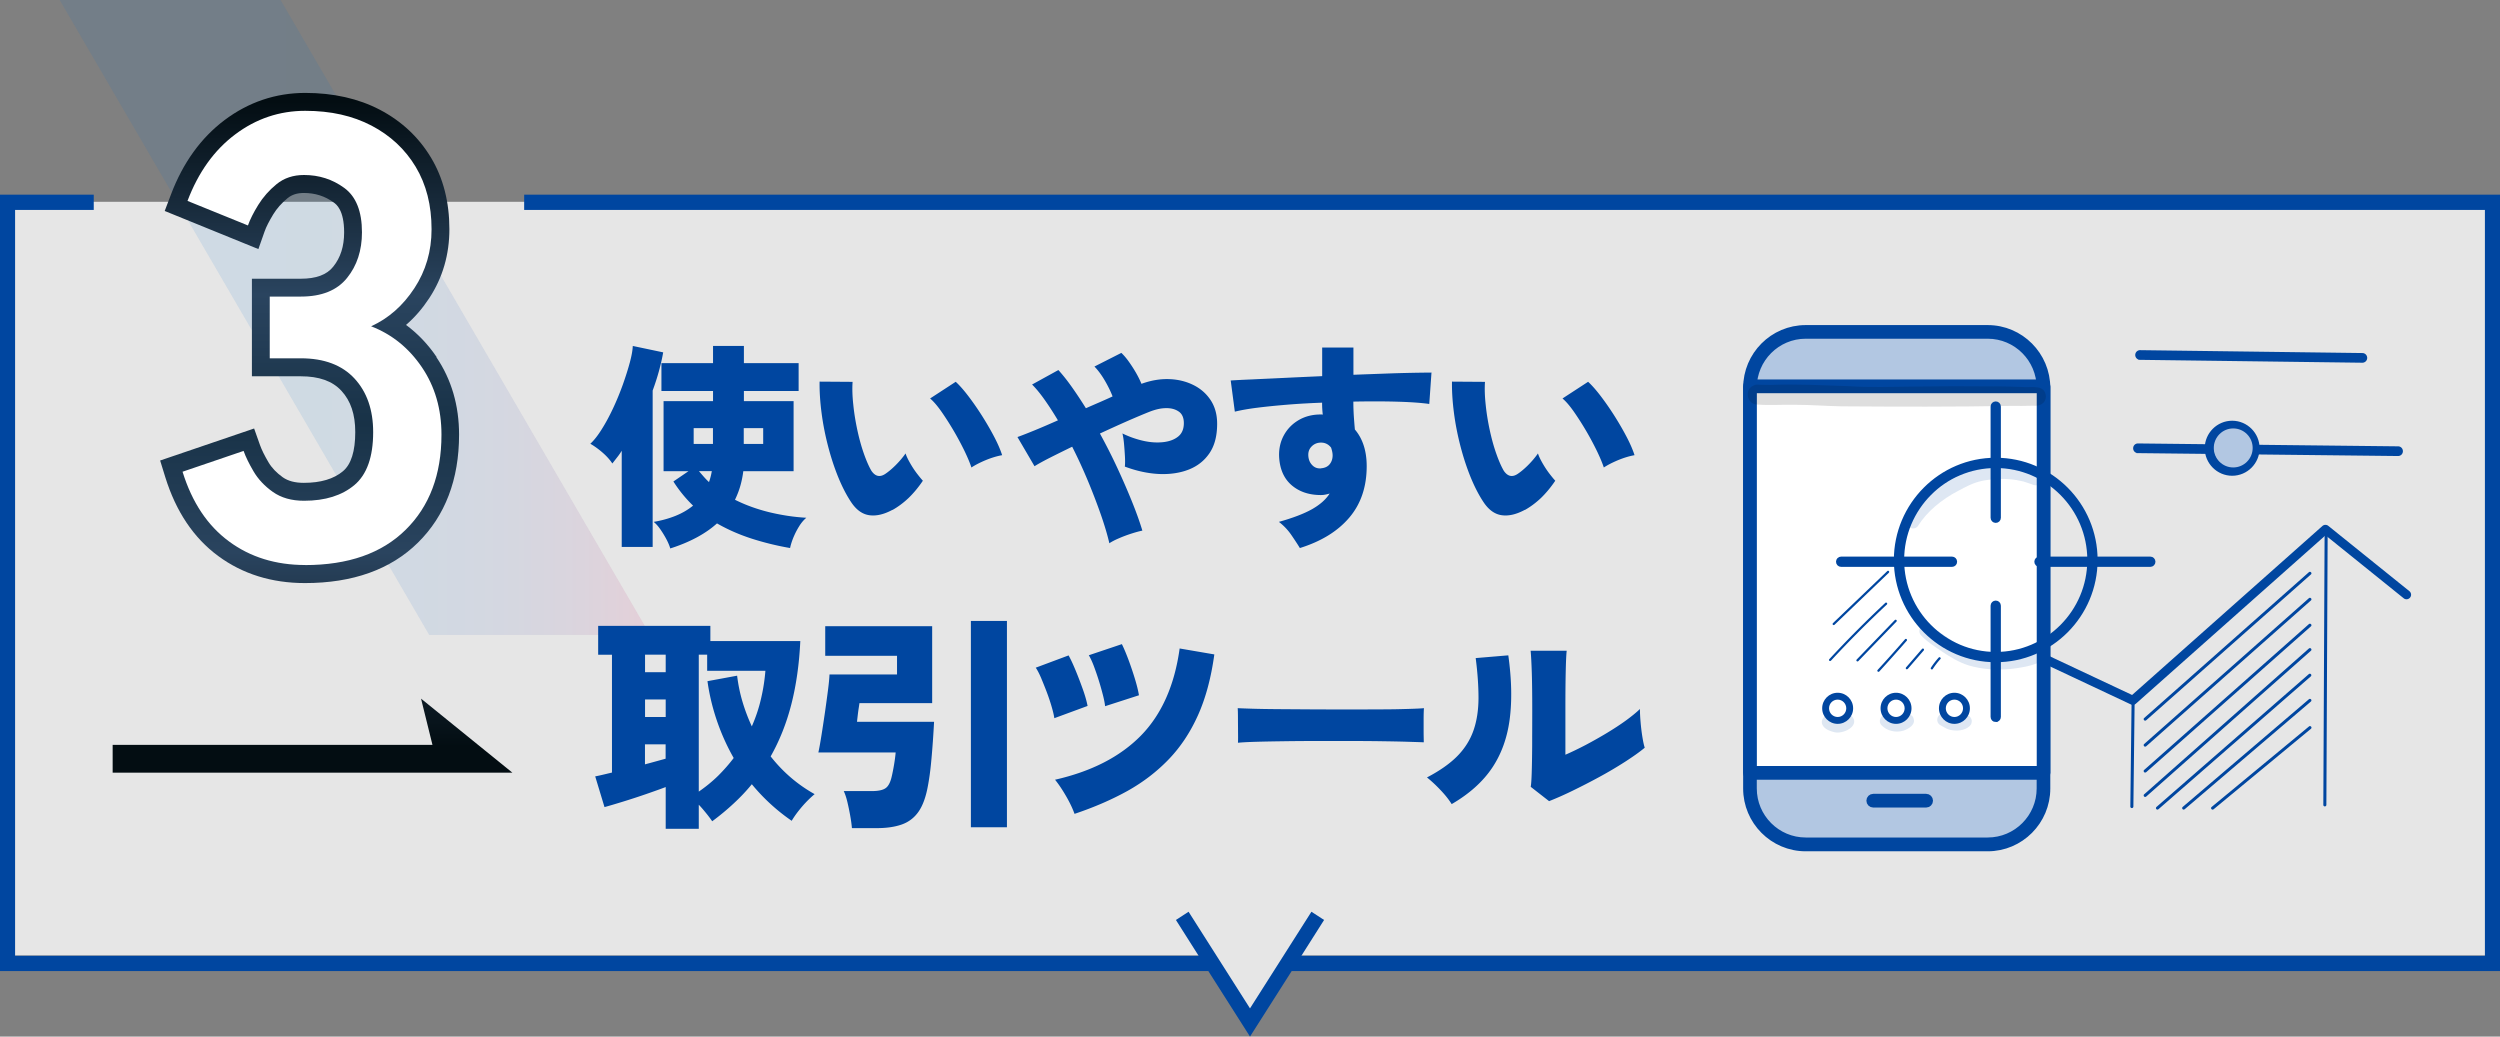
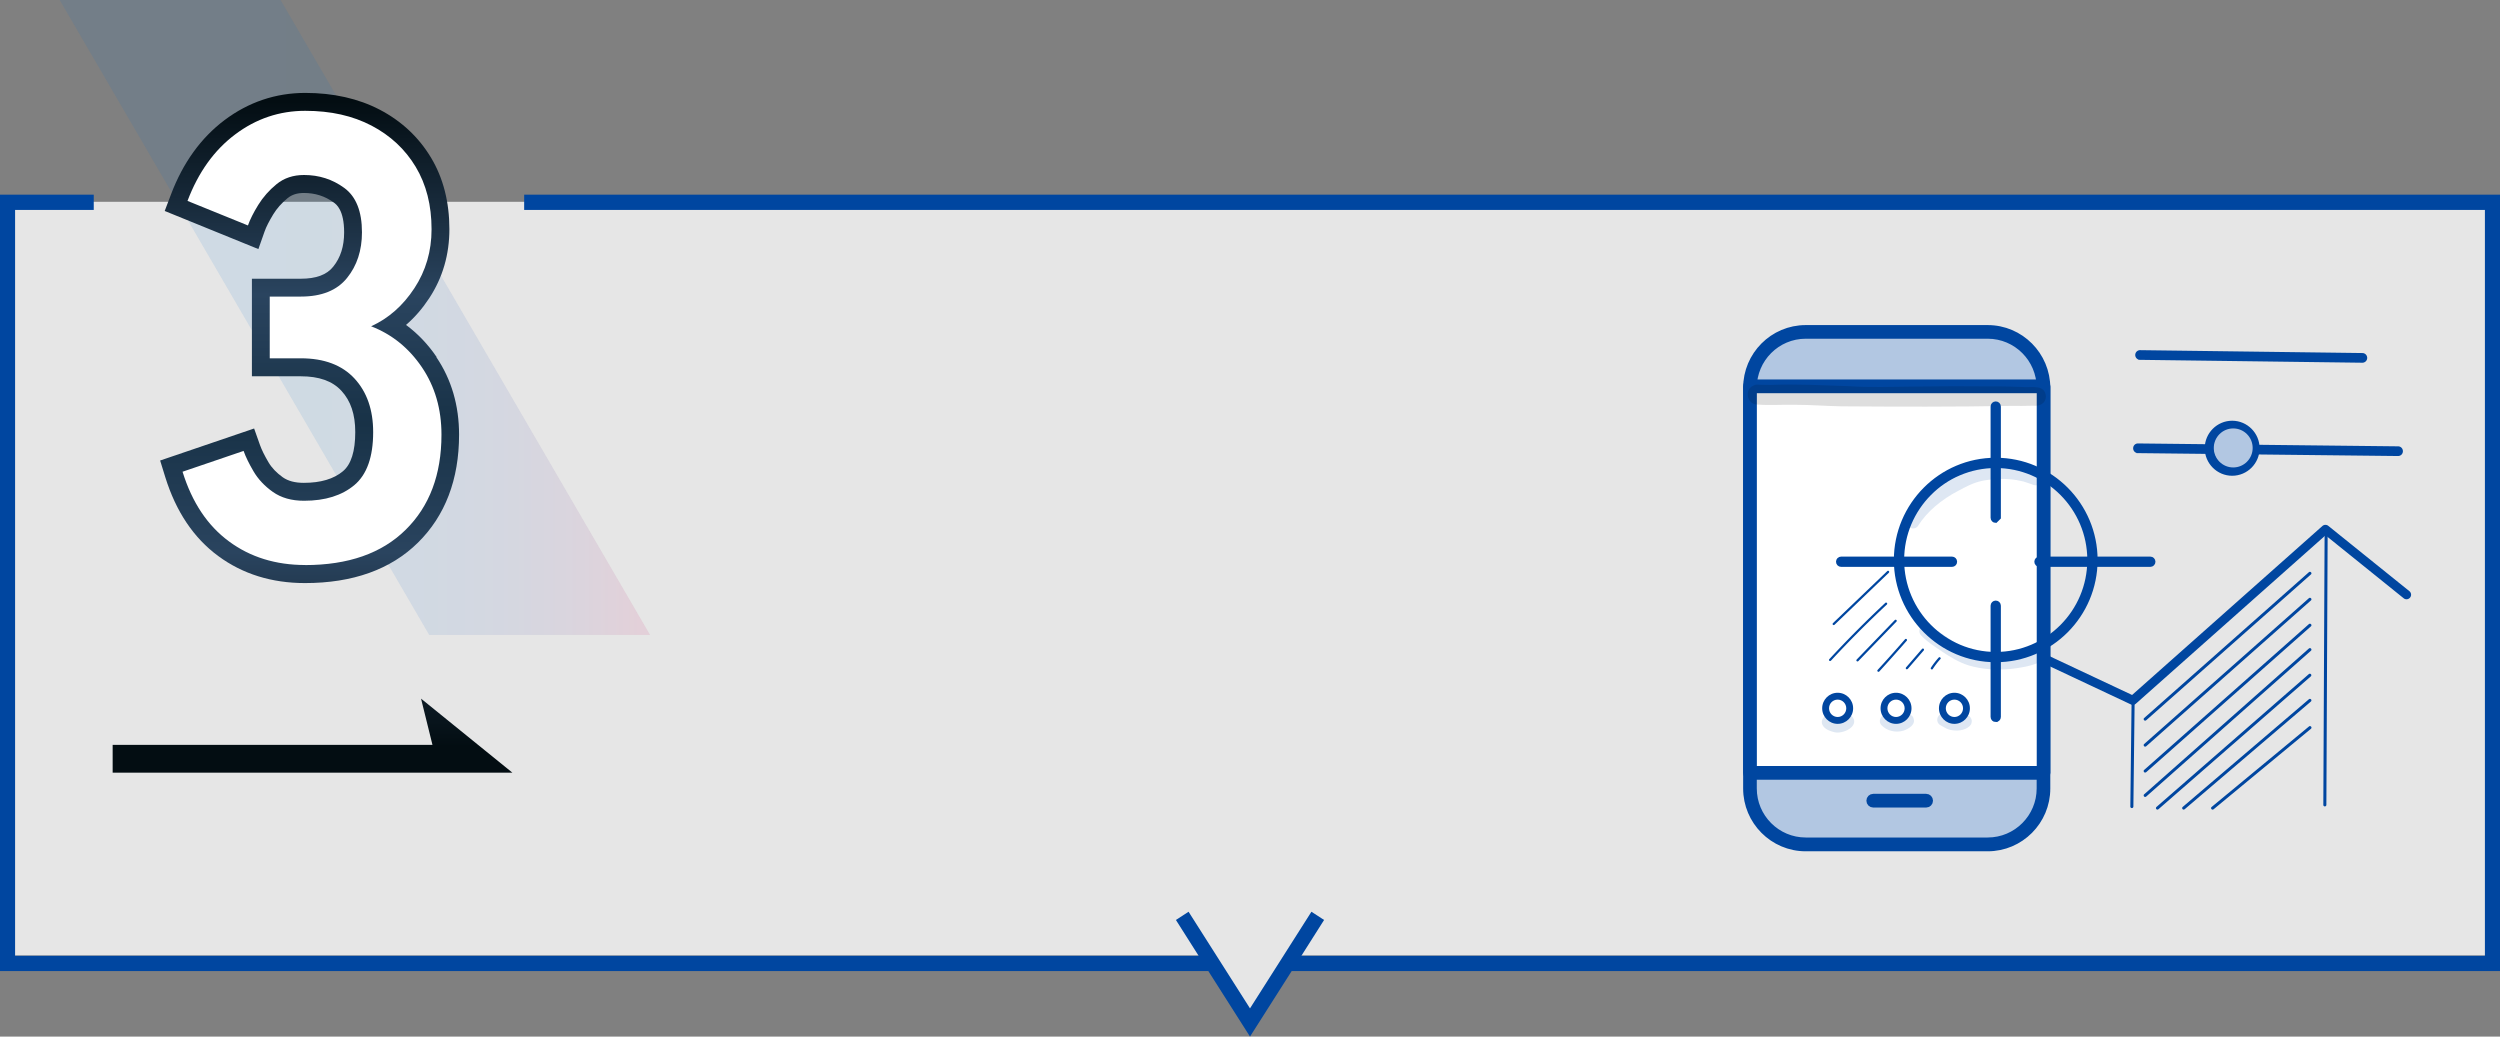
<svg xmlns="http://www.w3.org/2000/svg" width="328" height="136" viewBox="0 0 328 136">
  <rect x="0" y="0" width="328" height="136" fill="#808080" stroke="none" />
  <defs>
    <linearGradient x1="0%" y1="50%" x2="97.986%" y2="50%" id="7n01bdl79a">
      <stop stop-color="#006ECF" offset="0%" />
      <stop stop-color="#016DCD" offset="39%" />
      <stop stop-color="#0869CA" offset="53%" />
      <stop stop-color="#1463C3" offset="63%" />
      <stop stop-color="#255BBA" offset="71%" />
      <stop stop-color="#3B50AE" offset="78%" />
      <stop stop-color="#56439F" offset="84%" />
      <stop stop-color="#77338D" offset="90%" />
      <stop stop-color="#9C2079" offset="95%" />
      <stop stop-color="#C50C62" offset="100%" />
      <stop stop-color="#CA0A60" offset="100%" />
    </linearGradient>
    <linearGradient x1="50%" y1="-807.827%" x2="50%" y2="64.985%" id="b8w23qyfmb">
      <stop stop-color="#030D12" offset="0%" />
      <stop stop-color="#2A445F" offset="30%" />
      <stop stop-color="#183247" offset="50%" />
      <stop stop-color="#2A445F" offset="70%" />
      <stop stop-color="#030D12" offset="100%" />
    </linearGradient>
    <linearGradient x1="50.127%" y1="1.602%" x2="50.127%" y2="133.385%" id="d788vu32sc">
      <stop stop-color="#030D12" offset="0%" />
      <stop stop-color="#2A445F" offset="30%" />
      <stop stop-color="#183247" offset="50%" />
      <stop stop-color="#2A445F" offset="70%" />
      <stop stop-color="#030D12" offset="100%" />
    </linearGradient>
  </defs>
  <g fill-rule="nonzero" fill="none">
    <path fill="#FFF" opacity=".8" d="M327.5 125.36H169.62l-5.62 9.06-5.54-9.06H.99V26.48H327.5z" />
    <path fill="url(#7n01bdl79a)" opacity=".1" d="M85.29 83.3H56.31L7.83 0h28.98z" />
    <path fill="#0046A0" d="M68.77 27.54h257.25v97.86H170.74l2.98-4.7-1.66-1.08L164 132.3l-8.06-12.68-1.66 1.08 2.98 4.7H1.98V27.54H12.3v-2H0V127.4h158.53L164 136l5.47-8.6H328V25.54H68.77z" />
    <g fill="#0046A0">
-       <path d="M81.57 71.76V59.14c-.19.31-.39.6-.6.86l-.63.81c-.33-.5-.77-.99-1.33-1.47s-1.09-.85-1.56-1.12c.48-.44.98-1.07 1.49-1.89.52-.82 1.01-1.73 1.49-2.75s.9-2.05 1.28-3.1c.37-1.05.68-2.02.92-2.91.24-.89.37-1.62.39-2.18l3.99.84c-.13.77-.32 1.58-.55 2.43-.23.85-.51 1.71-.83 2.58v20.52h-4.06zm6.37.2c-.1-.35-.26-.74-.5-1.2-.24-.45-.51-.89-.8-1.31-.29-.42-.59-.75-.88-.98 1.01-.17 1.96-.43 2.84-.78.88-.35 1.65-.8 2.33-1.35a17.41 17.41 0 0 1-2.58-3.17l1.98-1.35h-3.27v-9.19h6.49V51.3h-6.77v-3.66h6.77v-2.25h4.05v2.25h7.18v3.66H97.6v1.33h6.52v9.19h-6.6c-.08.65-.21 1.3-.39 1.93-.18.63-.42 1.24-.7 1.82 1.38.69 2.87 1.23 4.49 1.63 1.62.39 3.24.64 4.87.73-.34.29-.67.67-.96 1.15-.3.48-.54.97-.75 1.47-.2.5-.34.95-.42 1.35a37.11 37.11 0 0 1-4.97-1.21c-1.63-.52-3.17-1.19-4.62-2.02-1.51 1.36-3.55 2.46-6.11 3.28l-.02.01zm3.07-13.72h2.53v-2.07h-2.53v2.07zm2.01 5.01c.15-.42.28-.9.37-1.44H91.7c.21.25.42.49.63.73.21.24.44.48.69.71zm4.56-5.01h2.55v-2.07h-2.55v2.07zM117.09 66.89c-1.11.6-2.11.83-3.01.71-.9-.12-1.67-.66-2.33-1.6-.63-.92-1.21-2.03-1.74-3.31-.53-1.29-.98-2.66-1.36-4.12-.38-1.46-.67-2.92-.86-4.39-.19-1.47-.28-2.84-.26-4.11l4.33.03c-.06.88-.03 1.88.09 2.98.11 1.1.29 2.21.53 3.33.24 1.11.52 2.14.85 3.08.33.94.66 1.7 1 2.28.5.73 1.09.87 1.78.43.44-.29.91-.68 1.41-1.18.5-.5.93-1.01 1.29-1.53.11.35.3.75.56 1.21.26.46.54.9.86 1.33.32.42.6.77.85 1.04-.59.88-1.23 1.64-1.89 2.28-.67.63-1.37 1.15-2.1 1.56v-.02zm10.36-5.56c-.19-.58-.49-1.29-.9-2.15a38.896 38.896 0 0 0-3.03-5.17c-.54-.77-1.03-1.34-1.49-1.73l3.36-2.19c.52.48 1.09 1.13 1.71 1.95.62.82 1.23 1.7 1.82 2.64.59.94 1.12 1.86 1.58 2.75.46.89.78 1.66.98 2.29-.73.13-1.45.36-2.18.66-.73.31-1.34.62-1.84.95h-.01zM145.55 71.29c-.25-1.09-.62-2.34-1.11-3.75-.49-1.4-1.05-2.87-1.69-4.41-.64-1.54-1.33-3.04-2.08-4.52-1.11.54-2.1 1.03-2.99 1.48-.88.45-1.53.81-1.95 1.08l-2.24-3.83c.59-.21 1.35-.51 2.28-.89.93-.38 1.94-.82 3.03-1.3-.57-.96-1.14-1.84-1.71-2.65-.57-.81-1.12-1.49-1.68-2.05l3.45-1.9c.59.65 1.19 1.41 1.79 2.26.6.85 1.21 1.77 1.82 2.75.61-.27 1.21-.53 1.81-.79.59-.26 1.16-.51 1.69-.76-.25-.65-.59-1.35-1.03-2.1-.44-.75-.89-1.35-1.35-1.82l3.53-1.79c.31.29.63.66.96 1.12.33.46.65.95.95 1.47.3.52.54 1.01.73 1.47 1.21-.44 2.39-.65 3.56-.62 1.17.03 2.23.28 3.2.75.97.47 1.74 1.14 2.31 2 .57.86.86 1.9.86 3.11 0 1.58-.33 2.86-1 3.85-.67.99-1.58 1.71-2.73 2.16-1.15.45-2.45.64-3.89.58-1.45-.07-2.94-.39-4.49-.97.04-.36.04-.82.01-1.37-.03-.55-.07-1.09-.12-1.64-.05-.55-.12-.99-.21-1.34.9.44 1.82.76 2.75.97.93.21 1.81.26 2.61.17.8-.09 1.45-.33 1.95-.73.5-.4.75-.99.75-1.76 0-.69-.21-1.2-.65-1.51-.44-.31-.99-.47-1.67-.46-.68 0-1.41.17-2.2.48-.78.31-1.75.72-2.9 1.22-1.15.51-2.34 1.05-3.59 1.63.8 1.46 1.56 2.95 2.27 4.48.71 1.53 1.35 3 1.92 4.41.57 1.41 1.03 2.69 1.38 3.85-.4.08-.88.21-1.44.39-.55.18-1.1.38-1.62.61-.53.22-.96.45-1.31.68l.04-.01zM170.54 71.9c-.29-.48-.67-1.06-1.13-1.73a7.51 7.51 0 0 0-1.62-1.7c1.86-.52 3.31-1.08 4.36-1.67 1.05-.6 1.82-1.28 2.3-2.05-.19.06-.38.11-.56.14-.18.04-.38.06-.59.06-1.57 0-2.86-.44-3.86-1.31-1-.87-1.54-2.12-1.62-3.73-.04-1.04.17-1.97.63-2.81.46-.84 1.11-1.5 1.95-1.99.84-.49 1.8-.73 2.87-.73h.14c.06 0 .11.01.14.03-.06-.5-.09-1.03-.09-1.58-1.55.06-3.05.14-4.51.26s-2.78.25-3.97.4c-1.2.15-2.19.33-2.97.52l-.54-4.09c.61-.04 1.53-.09 2.76-.14 1.22-.06 2.64-.12 4.25-.2 1.61-.08 3.27-.15 4.99-.23V45.6h4.1v3.57c1.53-.06 2.98-.11 4.33-.16a203.061 203.061 0 0 1 5.91-.13l-.29 4.12c-1.05-.15-2.46-.25-4.23-.3-1.77-.05-3.68-.05-5.73-.01 0 .63.02 1.26.06 1.89.04.62.09 1.22.14 1.77 1.03 1.21 1.55 2.81 1.55 4.81 0 2.73-.77 4.98-2.3 6.77-1.53 1.79-3.69 3.11-6.49 3.98l.02-.01zm2.78-10.46c.5-.04.88-.22 1.13-.53.26-.32.39-.71.39-1.17 0-.29-.07-.62-.2-1.01-.34-.44-.79-.66-1.32-.66-.48 0-.88.16-1.21.48-.33.32-.48.72-.46 1.2.02.5.18.92.49 1.25.31.34.7.49 1.18.45v-.01zM200.06 66.89c-1.11.6-2.11.83-3.01.71-.9-.12-1.67-.66-2.33-1.6-.63-.92-1.21-2.03-1.74-3.31-.53-1.29-.98-2.66-1.36-4.12-.38-1.46-.67-2.92-.86-4.39-.19-1.47-.28-2.84-.26-4.11l4.33.03c-.06.88-.03 1.88.09 2.98.11 1.1.29 2.21.53 3.33.24 1.11.52 2.14.85 3.08.33.94.66 1.7 1 2.28.5.73 1.09.87 1.78.43.44-.29.91-.68 1.41-1.18.5-.5.93-1.01 1.29-1.53.11.35.3.75.56 1.21.26.46.54.9.86 1.33.32.42.6.77.85 1.04-.59.88-1.23 1.64-1.89 2.28-.67.63-1.37 1.15-2.1 1.56v-.02zm10.36-5.56c-.19-.58-.49-1.29-.9-2.15a38.896 38.896 0 0 0-3.03-5.17c-.54-.77-1.03-1.34-1.49-1.73l3.36-2.19c.52.48 1.09 1.13 1.71 1.95.62.82 1.23 1.7 1.82 2.64.59.94 1.12 1.86 1.58 2.75.46.89.78 1.66.98 2.29-.73.13-1.45.36-2.18.66-.73.31-1.34.62-1.84.95h-.01zM87.34 108.72v-5.46c-.73.28-1.61.59-2.62.94s-2 .67-2.97.97c-.97.3-1.78.54-2.44.72l-1.22-4.03c.22-.04.51-.1.89-.19s.81-.19 1.31-.31V85.9h-1.81v-3.79H93.2v2H105c-.14 3-.53 5.76-1.17 8.27-.64 2.51-1.55 4.79-2.72 6.86 1.61 2.05 3.53 3.7 5.77 4.95-.55.46-1.11 1.01-1.67 1.66-.55.65-1 1.26-1.34 1.84a25.35 25.35 0 0 1-5.23-4.8c-.73.9-1.54 1.75-2.41 2.55-.87.81-1.8 1.58-2.79 2.31-.16-.24-.4-.57-.73-.98-.33-.41-.67-.82-1.03-1.19v3.16h-4.34v-.02zm-2.71-20.53h2.71v-2.3h-2.71v2.3zm0 5.88h2.71v-2.3h-2.71v2.3zm0 6.21c.52-.14 1.01-.27 1.47-.4.47-.13.88-.24 1.23-.34v-1.88h-2.71v2.63l.01-.01zm7.05 3.58c.93-.64 1.77-1.33 2.53-2.07.75-.75 1.44-1.53 2.05-2.34-.87-1.53-1.6-3.14-2.18-4.83-.58-1.69-1.01-3.44-1.26-5.25l3.89-.72c.14 1.15.37 2.29.7 3.4.33 1.11.74 2.2 1.23 3.25.51-1.17.92-2.37 1.2-3.6.29-1.22.48-2.45.58-3.69h-7.64v-2.12h-1.1v17.97zM111.77 108.63c-.04-.46-.11-.99-.22-1.6-.11-.61-.23-1.2-.37-1.79-.14-.59-.3-1.07-.48-1.45h3.69c.81 0 1.41-.12 1.78-.37.38-.25.65-.77.83-1.57.1-.42.2-.93.3-1.52.1-.6.17-1.13.21-1.61h-10.14c.12-.54.25-1.27.4-2.21.15-.94.3-1.92.45-2.95.15-1.03.28-2.01.4-2.92.12-.92.19-1.63.21-2.15h8.86v-2.45h-9.42v-3.88h14.03v10.09h-9.54c-.02.14-.05.36-.1.67-.05.31-.09.63-.13.97-.04.34-.07.61-.09.81h10.11c-.04.76-.09 1.62-.16 2.6s-.15 1.97-.25 2.97c-.1 1-.23 1.94-.39 2.79-.26 1.47-.67 2.61-1.23 3.42-.56.81-1.3 1.37-2.2 1.69-.9.32-2 .48-3.28.48h-3.24l-.03-.02zm15.61-.09V81.47h4.73v27.07h-4.73zM138.33 94.22c-.06-.4-.18-.91-.36-1.52-.18-.62-.39-1.25-.64-1.91-.25-.66-.5-1.27-.74-1.85-.25-.58-.48-1.02-.7-1.34l4.31-1.61c.28.5.58 1.15.92 1.97.34.82.65 1.64.95 2.48.3.84.5 1.56.62 2.18l-4.37 1.61.01-.01zm2.65 12.56c-.26-.72-.63-1.5-1.13-2.36-.5-.86-.97-1.56-1.43-2.12 4.8-1.09 8.55-3.02 11.27-5.79 2.71-2.77 4.41-6.58 5.08-11.43l4.55.78c-.42 3.06-1.13 5.72-2.14 7.97-1.01 2.25-2.29 4.18-3.85 5.8s-3.36 3-5.42 4.15c-2.06 1.14-4.37 2.14-6.93 3zm4.01-14.12c-.04-.4-.14-.91-.3-1.52-.16-.62-.34-1.26-.55-1.93-.21-.67-.43-1.29-.65-1.88-.23-.59-.44-1.04-.64-1.36l4.34-1.46c.26.52.54 1.19.85 2.01.31.83.59 1.66.85 2.51.26.85.44 1.58.54 2.19L145 92.65l-.01.01zM162.42 97.44c.02-.36.02-.83.01-1.4 0-.58-.01-1.15-.01-1.73 0-.58-.01-1.04-.03-1.4.28.02.88.04 1.81.07.93.03 2.07.05 3.42.06l4.39.03c1.58.01 3.16.01 4.74.01s3.08 0 4.47-.01c1.4 0 2.59-.03 3.58-.06.99-.03 1.67-.06 2.02-.1-.02.32-.04.77-.04 1.36v1.75c0 .58.02 1.03.02 1.37-.46-.02-1.16-.04-2.11-.07-.95-.03-2.07-.05-3.36-.07-1.29-.02-2.67-.03-4.13-.03h-4.43c-1.49 0-2.91.01-4.27.03-1.36.02-2.56.04-3.61.07-1.05.03-1.87.07-2.47.13v-.01zM190.46 105.5c-.36-.58-.84-1.19-1.46-1.84-.61-.65-1.21-1.2-1.78-1.66 1.68-.88 3.02-1.82 4-2.82.98-1 1.68-2.13 2.11-3.37.43-1.24.64-2.64.65-4.19 0-1.55-.11-3.31-.37-5.28l4.28-.36c.44 3.16.5 5.96.18 8.39-.32 2.43-1.08 4.55-2.3 6.37-1.22 1.82-2.99 3.41-5.31 4.76zm12.78-.39-2.41-1.88c.06-.3.1-.91.13-1.84s.05-2.09.06-3.49c0-1.4.01-2.96.01-4.67 0-2.11-.02-3.78-.06-5-.04-1.22-.09-2.17-.15-2.85h4.73c-.06.52-.1 1.47-.13 2.86s-.04 2.97-.04 4.75v6.03c.83-.36 1.72-.79 2.66-1.28.94-.5 1.87-1.02 2.78-1.57.91-.55 1.74-1.09 2.5-1.64.75-.55 1.37-1.05 1.84-1.51 0 .5.03 1.09.09 1.78s.14 1.33.24 1.94c.1.61.2 1.06.3 1.36-.67.56-1.54 1.17-2.59 1.85a52.4 52.4 0 0 1-3.39 2c-1.21.66-2.39 1.26-3.54 1.82s-2.16 1-3.03 1.34z" />
-     </g>
+       </g>
    <path fill="url(#b8w23qyfmb)" d="m55.24 91.66 1.5 6.07H14.78v3.64h52.44z" />
    <path d="M57.29 46.85c-1.14-1.68-2.49-3.09-4.02-4.22 1.15-.99 2.17-2.17 3.06-3.53 1.75-2.67 2.63-5.7 2.63-9.03 0-3.56-.81-6.73-2.42-9.4-1.61-2.68-3.87-4.79-6.72-6.28-2.8-1.46-6.09-2.2-9.77-2.2-3.87 0-7.43 1.2-10.58 3.56-3.1 2.33-5.47 5.61-7.04 9.77l-.82 2.16 12.29 5 .81-2.3c.21-.61.6-1.36 1.13-2.24.48-.79 1.12-1.51 1.89-2.14.57-.46 1.25-.68 2.14-.68 1.48 0 2.76.41 3.92 1.25.34.24 1.36.99 1.36 3.92 0 1.83-.47 3.31-1.44 4.51-.85 1.06-2.24 1.57-4.25 1.57h-6.41v12.8h6.41c2.4 0 4.15.62 5.33 1.9 1.23 1.33 1.82 3.1 1.82 5.42 0 2.51-.54 4.24-1.62 5.14-1.2 1.01-2.92 1.52-5.13 1.52-1.16 0-2.06-.24-2.76-.73-.81-.58-1.44-1.23-1.87-1.96-.52-.88-.9-1.65-1.12-2.27l-.77-2.17-12.33 4.2.68 2.2c1.4 4.5 3.73 7.97 6.94 10.33 3.2 2.36 7.02 3.55 11.38 3.55 6.27 0 11.25-1.78 14.82-5.3 3.58-3.53 5.4-8.3 5.4-14.17 0-3.83-1-7.25-2.98-10.17l.04-.01z" fill="url(#d788vu32sc)" />
    <path d="M40.05 74.13c-3.87 0-7.21-1.03-10.01-3.1-2.81-2.07-4.84-5.11-6.09-9.14l8.01-2.73c.27.77.71 1.67 1.31 2.69.6 1.02 1.44 1.92 2.53 2.69 1.09.77 2.45 1.16 4.09 1.16 2.78 0 4.98-.69 6.62-2.07 1.63-1.38 2.45-3.69 2.45-6.94 0-2.92-.82-5.26-2.45-7.03-1.63-1.76-3.98-2.65-7.03-2.65h-4.09v-8.1h4.09c2.72 0 4.74-.81 6.05-2.44 1.31-1.62 1.96-3.62 1.96-5.99 0-2.76-.78-4.7-2.33-5.83s-3.31-1.69-5.27-1.69c-1.42 0-2.62.4-3.6 1.2-.98.8-1.78 1.71-2.41 2.73-.63 1.02-1.08 1.92-1.35 2.69l-7.93-3.22c1.42-3.75 3.5-6.66 6.25-8.72 2.75-2.07 5.82-3.1 9.19-3.1 3.37 0 6.22.65 8.7 1.94 2.48 1.3 4.41 3.1 5.8 5.41 1.39 2.32 2.08 5.04 2.08 8.19 0 2.87-.75 5.44-2.25 7.73s-3.39 3.96-5.68 5c2.72 1.05 4.94 2.84 6.66 5.37 1.72 2.54 2.57 5.48 2.57 8.85 0 5.24-1.57 9.4-4.7 12.48-3.13 3.09-7.53 4.63-13.2 4.63l.03-.01z" fill="#FFF" />
    <g fill="#0046A0">
      <path d="M247.16 94.78a.602.602 0 0 1-.32-1.11l15.96-10.14c.17-.11.39-.12.57-.04l16.36 7.69 24.97-22.17c.22-.19.54-.2.77-.02l10.64 8.57c.26.21.3.59.09.84-.21.26-.58.3-.84.09l-10.25-8.26-24.89 22.1c-.18.16-.43.2-.65.09l-16.42-7.72-15.68 9.97a.62.62 0 0 1-.32.09l.01.02z" />
      <path d="M263 105.97a.2.2 0 0 1-.2-.2V84.56c0-.11.09-.2.2-.2.11 0 .2.09.2.2v21.21a.2.2 0 0 1-.2.2zM249.29 105.97a.2.2 0 0 1-.2-.2l.17-13.47c0-.11.09-.2.2-.2.11 0 .2.09.2.2l-.17 13.47a.2.2 0 0 1-.2.2zM279.7 106.02a.2.2 0 0 1-.2-.2l.17-14.32c0-.11.09-.2.2-.2.11 0 .2.09.2.2l-.17 14.32a.2.2 0 0 1-.2.2zM305.02 105.8a.2.2 0 0 1-.2-.2l.17-36.14c0-.11.09-.2.2-.2.11 0 .2.09.2.2l-.17 36.14a.2.2 0 0 1-.2.2zM281.45 94.55a.18.18 0 0 1-.15-.07c-.07-.08-.07-.21.02-.28l21.61-19.13c.08-.07.21-.06.28.02.07.08.07.21-.02.28L281.58 94.5s-.08.05-.13.05zM281.45 97.96a.18.18 0 0 1-.15-.07c-.07-.08-.07-.21.02-.28l21.61-19.13c.08-.07.21-.06.28.02.07.08.07.21-.02.28l-21.61 19.13s-.08.05-.13.05zM281.45 101.36a.18.18 0 0 1-.15-.07c-.07-.08-.07-.21.02-.28l21.61-19.13c.08-.07.21-.06.28.02.07.08.07.21-.02.28l-21.61 19.13s-.08.05-.13.05zM281.45 104.56a.18.18 0 0 1-.15-.07c-.07-.08-.07-.21.02-.28l21.61-19.13c.08-.07.21-.06.28.02.07.08.07.21-.02.28l-21.61 19.13s-.08.05-.13.05zM283.06 106.22a.18.18 0 0 1-.15-.07.203.203 0 0 1 .02-.28l19.99-17.43c.08-.07.21-.06.28.02.07.08.06.21-.02.28l-19.99 17.43s-.08.05-.13.05zM286.5 106.22a.18.18 0 0 1-.15-.07.203.203 0 0 1 .02-.28l16.56-14.13c.08-.07.21-.06.28.02.07.08.06.21-.02.28l-16.56 14.13s-.08.05-.13.05zM290.29 106.22c-.06 0-.11-.03-.15-.07-.07-.09-.06-.21.03-.28l12.77-10.56c.08-.07.21-.06.28.03.07.09.06.21-.03.28l-12.77 10.56s-.08.05-.13.05v-.01z" />
    </g>
    <g transform="translate(229.15 43.1)">
      <rect fill="#B2C7E2" x=".44" y=".44" width="38.51" height="67.25" rx="7.4" />
      <path d="M31.64 68.14H7.76c-4.28 0-7.76-3.5-7.76-7.79V7.79C0 3.49 3.48 0 7.76 0h23.88c4.28 0 7.76 3.5 7.76 7.79v52.56c0 4.3-3.48 7.79-7.76 7.79zM7.76.89C3.97.89.89 3.98.89 7.78v52.56c0 3.8 3.08 6.89 6.87 6.89h23.88c3.79 0 6.87-3.09 6.87-6.89V7.78c0-3.8-3.08-6.89-6.87-6.89H7.76z" stroke="#0046A0" stroke-width=".9" fill="#0046A0" />
    </g>
    <path fill="#FFF" d="M229.59 50.69h38.51v50.71h-38.51z" />
    <path d="M268.11 101.85H229.6c-.25 0-.45-.2-.45-.45V50.69c0-.25.2-.45.45-.45h38.51c.25 0 .45.2.45.45v50.71c0 .25-.2.45-.45.45zm-38.06-.9h37.62V51.14h-37.62v49.81zM252.71 105.5h-6.94c-.25 0-.45-.2-.45-.45s.2-.45.45-.45h6.94c.25 0 .45.2.45.45s-.2.45-.45.45z" stroke="#0046A0" stroke-width=".9" fill="#0046A0" />
    <path d="M265.53 50.78c-1.31-.04-2.63-.1-3.94-.08-3.54-.04-7.07-.03-10.61.02-2.78.02-5.57.14-8.35-.05-3.41-.11-6.82-.31-10.24-.17-.48 0-.96 0-1.44-.02-.29-.02-.6-.06-.86.09-1.3.5-.9 2.53.5 2.51 1.66.12 3.34-.01 5 .03 1.99 0 3.97.16 5.96.2 7.42.05 14.84.08 22.26-.06.99.02 1.97 0 2.96-.02.82.09 1.64-.29 1.65-1.22-.1-1.59-1.8-1.16-2.9-1.22l.01-.01z" opacity=".13" fill="#000" />
    <g fill="#0046A0" stroke="#0046A0" stroke-width=".45">
      <path d="M261.84 86.66c-7.25 0-13.14-5.92-13.14-13.19s5.89-13.19 13.14-13.19c7.25 0 13.14 5.92 13.14 13.19s-5.89 13.19-13.14 13.19zm0-25.48c-6.75 0-12.24 5.51-12.24 12.29 0 6.78 5.49 12.29 12.24 12.29s12.24-5.51 12.24-12.29c0-6.78-5.49-12.29-12.24-12.29z" />
-       <path d="M261.84 68.38c-.25 0-.45-.2-.45-.45V53.34c0-.25.2-.45.45-.45s.45.2.45.45v14.59c0 .25-.2.45-.45.45zM261.84 94.51c-.25 0-.45-.2-.45-.45V79.47c0-.25.2-.45.45-.45s.45.2.45.45v14.59c0 .25-.2.45-.45.45zM282.12 74.15h-14.54c-.25 0-.45-.2-.45-.45s.2-.45.45-.45h14.54c.25 0 .45.2.45.45s-.2.45-.45.45zM256.1 74.15h-14.54c-.25 0-.45-.2-.45-.45s.2-.45.45-.45h14.54c.25 0 .45.2.45.45s-.2.45-.45.45z" />
+       <path d="M261.84 68.38c-.25 0-.45-.2-.45-.45V53.34c0-.25.2-.45.45-.45s.45.2.45.45v14.59zM261.84 94.51c-.25 0-.45-.2-.45-.45V79.47c0-.25.2-.45.45-.45s.45.2.45.45v14.59c0 .25-.2.45-.45.45zM282.12 74.15h-14.54c-.25 0-.45-.2-.45-.45s.2-.45.45-.45h14.54c.25 0 .45.2.45.45s-.2.45-.45.45zM256.1 74.15h-14.54c-.25 0-.45-.2-.45-.45s.2-.45.45-.45h14.54c.25 0 .45.2.45.45s-.2.45-.45.45z" />
    </g>
    <g fill="#0046A0">
      <path d="M241.1 94.97c-1.12 0-2.03-.91-2.03-2.04s.91-2.04 2.03-2.04c1.12 0 2.03.91 2.03 2.04s-.91 2.04-2.03 2.04zm0-3.18c-.63 0-1.13.51-1.13 1.14 0 .63.51 1.14 1.13 1.14.62 0 1.13-.51 1.13-1.14 0-.63-.51-1.14-1.13-1.14zM248.76 94.97c-1.12 0-2.03-.91-2.03-2.04s.91-2.04 2.03-2.04c1.12 0 2.03.91 2.03 2.04s-.91 2.04-2.03 2.04zm0-3.18c-.63 0-1.13.51-1.13 1.14 0 .63.51 1.14 1.13 1.14.62 0 1.13-.51 1.13-1.14 0-.63-.51-1.14-1.13-1.14zM256.42 94.97c-1.12 0-2.03-.91-2.03-2.04s.91-2.04 2.03-2.04c1.12 0 2.03.91 2.03 2.04s-.91 2.04-2.03 2.04zm0-3.18c-.63 0-1.13.51-1.13 1.14 0 .63.51 1.14 1.13 1.14.62 0 1.13-.51 1.13-1.14 0-.63-.51-1.14-1.13-1.14z" />
      <path d="M243.18 94.3c-.23-.64-1.15-.74-1.56-.21-.06.04-.11.08-.17.11-.07.02-.15.05-.22.06h-.13c-.03 0-.07-.01-.11-.02a.735.735 0 0 1-.18-.06c-.05-.02-.09-.05-.14-.08a.75.75 0 0 0-.2-.15c-.7-.47-1.64.22-1.41 1.03.22.65.99.93 1.6 1.08.94.27 3.02-.55 2.54-1.76h-.02z" opacity=".13" />
      <g opacity=".13">
        <path d="M251.05 94.22c-.19-.56-.99-.7-1.39-.28-.05.05-.09.09-.14.13-.01 0-.03.02-.05.03-.32.14-.27.12-.69.16h-.17a.946.946 0 0 1-.18-.05c-.09-.04-.18-.09-.27-.15-.02-.01-.03-.02-.04-.02-.1-.09-.2-.19-.33-.23-.81-.38-1.55.74-.91 1.36.75.76 1.87.98 2.88.68.65-.22 1.64-.81 1.28-1.62l.01-.01z" />
      </g>
      <g opacity=".13">
        <path d="M258.66 94.39c-.16-.6-.92-.77-1.37-.38-.06.04-.12.07-.18.09-.03.01-.06.03-.09.04-.03.01-.11.04-.21.07-.04 0-.07.02-.11.02h-.21c-.42-.09-.42-.12-.53-.18-.37-.2-.77-.53-1.21-.4-.67.16-.8 1.15-.19 1.48.35.17.66.41 1.02.54.42.15.88.19 1.32.17.78-.03 2-.48 1.77-1.46l-.01.01z" />
      </g>
    </g>
    <path d="M240.59 82.02s-.08-.02-.11-.05c-.06-.06-.05-.15 0-.21l7.13-6.83c.06-.06.15-.06.21 0s.05.15 0 .21l-7.13 6.83s-.07.04-.1.04v.01zM240.11 86.73s-.07-.01-.1-.04a.145.145 0 0 1 0-.21c2.35-2.54 4.82-5.02 7.34-7.38.06-.06.15-.05.21 0 .06.06.05.16 0 .21-2.52 2.35-4.99 4.83-7.33 7.36a.16.16 0 0 1-.11.05l-.01.01zM243.7 86.78s-.08-.01-.1-.04a.145.145 0 0 1 0-.21l5-5.18c.06-.06.15-.06.21 0s.06.15 0 .21l-5 5.18s-.07.05-.11.05v-.01zM246.45 88.14s-.07-.01-.1-.04a.145.145 0 0 1 0-.21c1.21-1.32 2.42-2.67 3.59-4.02.05-.06.15-.07.21-.01.06.05.07.15.01.21-1.18 1.35-2.39 2.71-3.6 4.03a.16.16 0 0 1-.11.05v-.01zM250.19 87.82s-.07-.01-.1-.04a.155.155 0 0 1-.02-.21l2.1-2.43c.05-.06.15-.07.21-.02s.07.15.02.21l-2.1 2.43s-.07.05-.11.05v.01zM253.46 87.83s-.06 0-.08-.02c-.07-.05-.09-.14-.04-.21.3-.47.65-.92 1.02-1.33.06-.06.15-.07.21 0 .06.06.07.15 0 .21-.36.4-.69.83-.99 1.29a.17.17 0 0 1-.13.07l.01-.01z" fill="#0046A0" />
    <g opacity=".13" fill="#0046A0">
      <path d="M267.36 84.98c-.27-.06-.55-.05-.8.1-.02 0-.04.02-.05.02-.55.22-1.12.39-1.7.49-.78.14-3.99.33-4.93 0-2.24-.46-3.63-1.4-5.78-2.89-.08-.06-.18-.15-.24-.2-.33-.29-.62-.72-1.11-.7-.8-.03-1.25 1.05-.66 1.61.77.8 1.7 1.4 2.61 2.01 1.14.76 2.31 1.49 3.62 1.89 1.76.52 3.63.63 5.46.46 1.31-.15 2.63-.35 3.83-.9.78-.43.62-1.68-.25-1.9v.01z" />
    </g>
    <g opacity=".13" fill="#0046A0">
      <path d="M267.65 62.26c-.53-.39-1.23-.51-1.85-.73-3.11-.71-6.55-.52-9.33 1.16-.95.46-1.78 1.12-2.62 1.75-1.27.92-2.38 2.02-3.28 3.29-.22.3-.49.63-.36 1.02.16.67 1.14.8 1.47.19 1.13-1.78 2.99-3.39 5.33-4.59 1.85-1 2.61-1.29 4.5-1.47 1.68-.12 2.73 0 3.96.29.2.05.87.29 1.06.35.3.15.65.24.96.05.47-.26.55-.95.17-1.32l-.01.01z" />
    </g>
    <g>
      <path d="m314.63 59.64-34.13-.38a.44.44 0 0 1-.44-.45c0-.25.2-.44.44-.44l34.13.38c.25 0 .44.2.44.45s-.2.44-.44.44zM309.97 47.4l-29.22-.38a.446.446 0 0 1 0-.89l29.22.38a.446.446 0 0 1 0 .89z" stroke="#0046A0" stroke-width=".38" fill="#0046A0" />
      <g transform="translate(289.45 55.39)">
        <ellipse fill="#FFF" cx="3.41" cy="3.42" rx="2.96" ry="2.98" />
        <path d="M3.41 6.84C1.53 6.84 0 5.3 0 3.42S1.53 0 3.41 0c1.88 0 3.41 1.54 3.41 3.42S5.29 6.84 3.41 6.84zm0-5.95C2.02.89.89 2.02.89 3.42s1.13 2.53 2.52 2.53c1.39 0 2.52-1.13 2.52-2.53S4.8.89 3.41.89z" stroke="#0046A0" stroke-width=".38" fill="#0046A0" />
      </g>
    </g>
    <ellipse fill="#B2C7E2" cx="293" cy="58.77" rx="2.55" ry="2.56" />
  </g>
</svg>